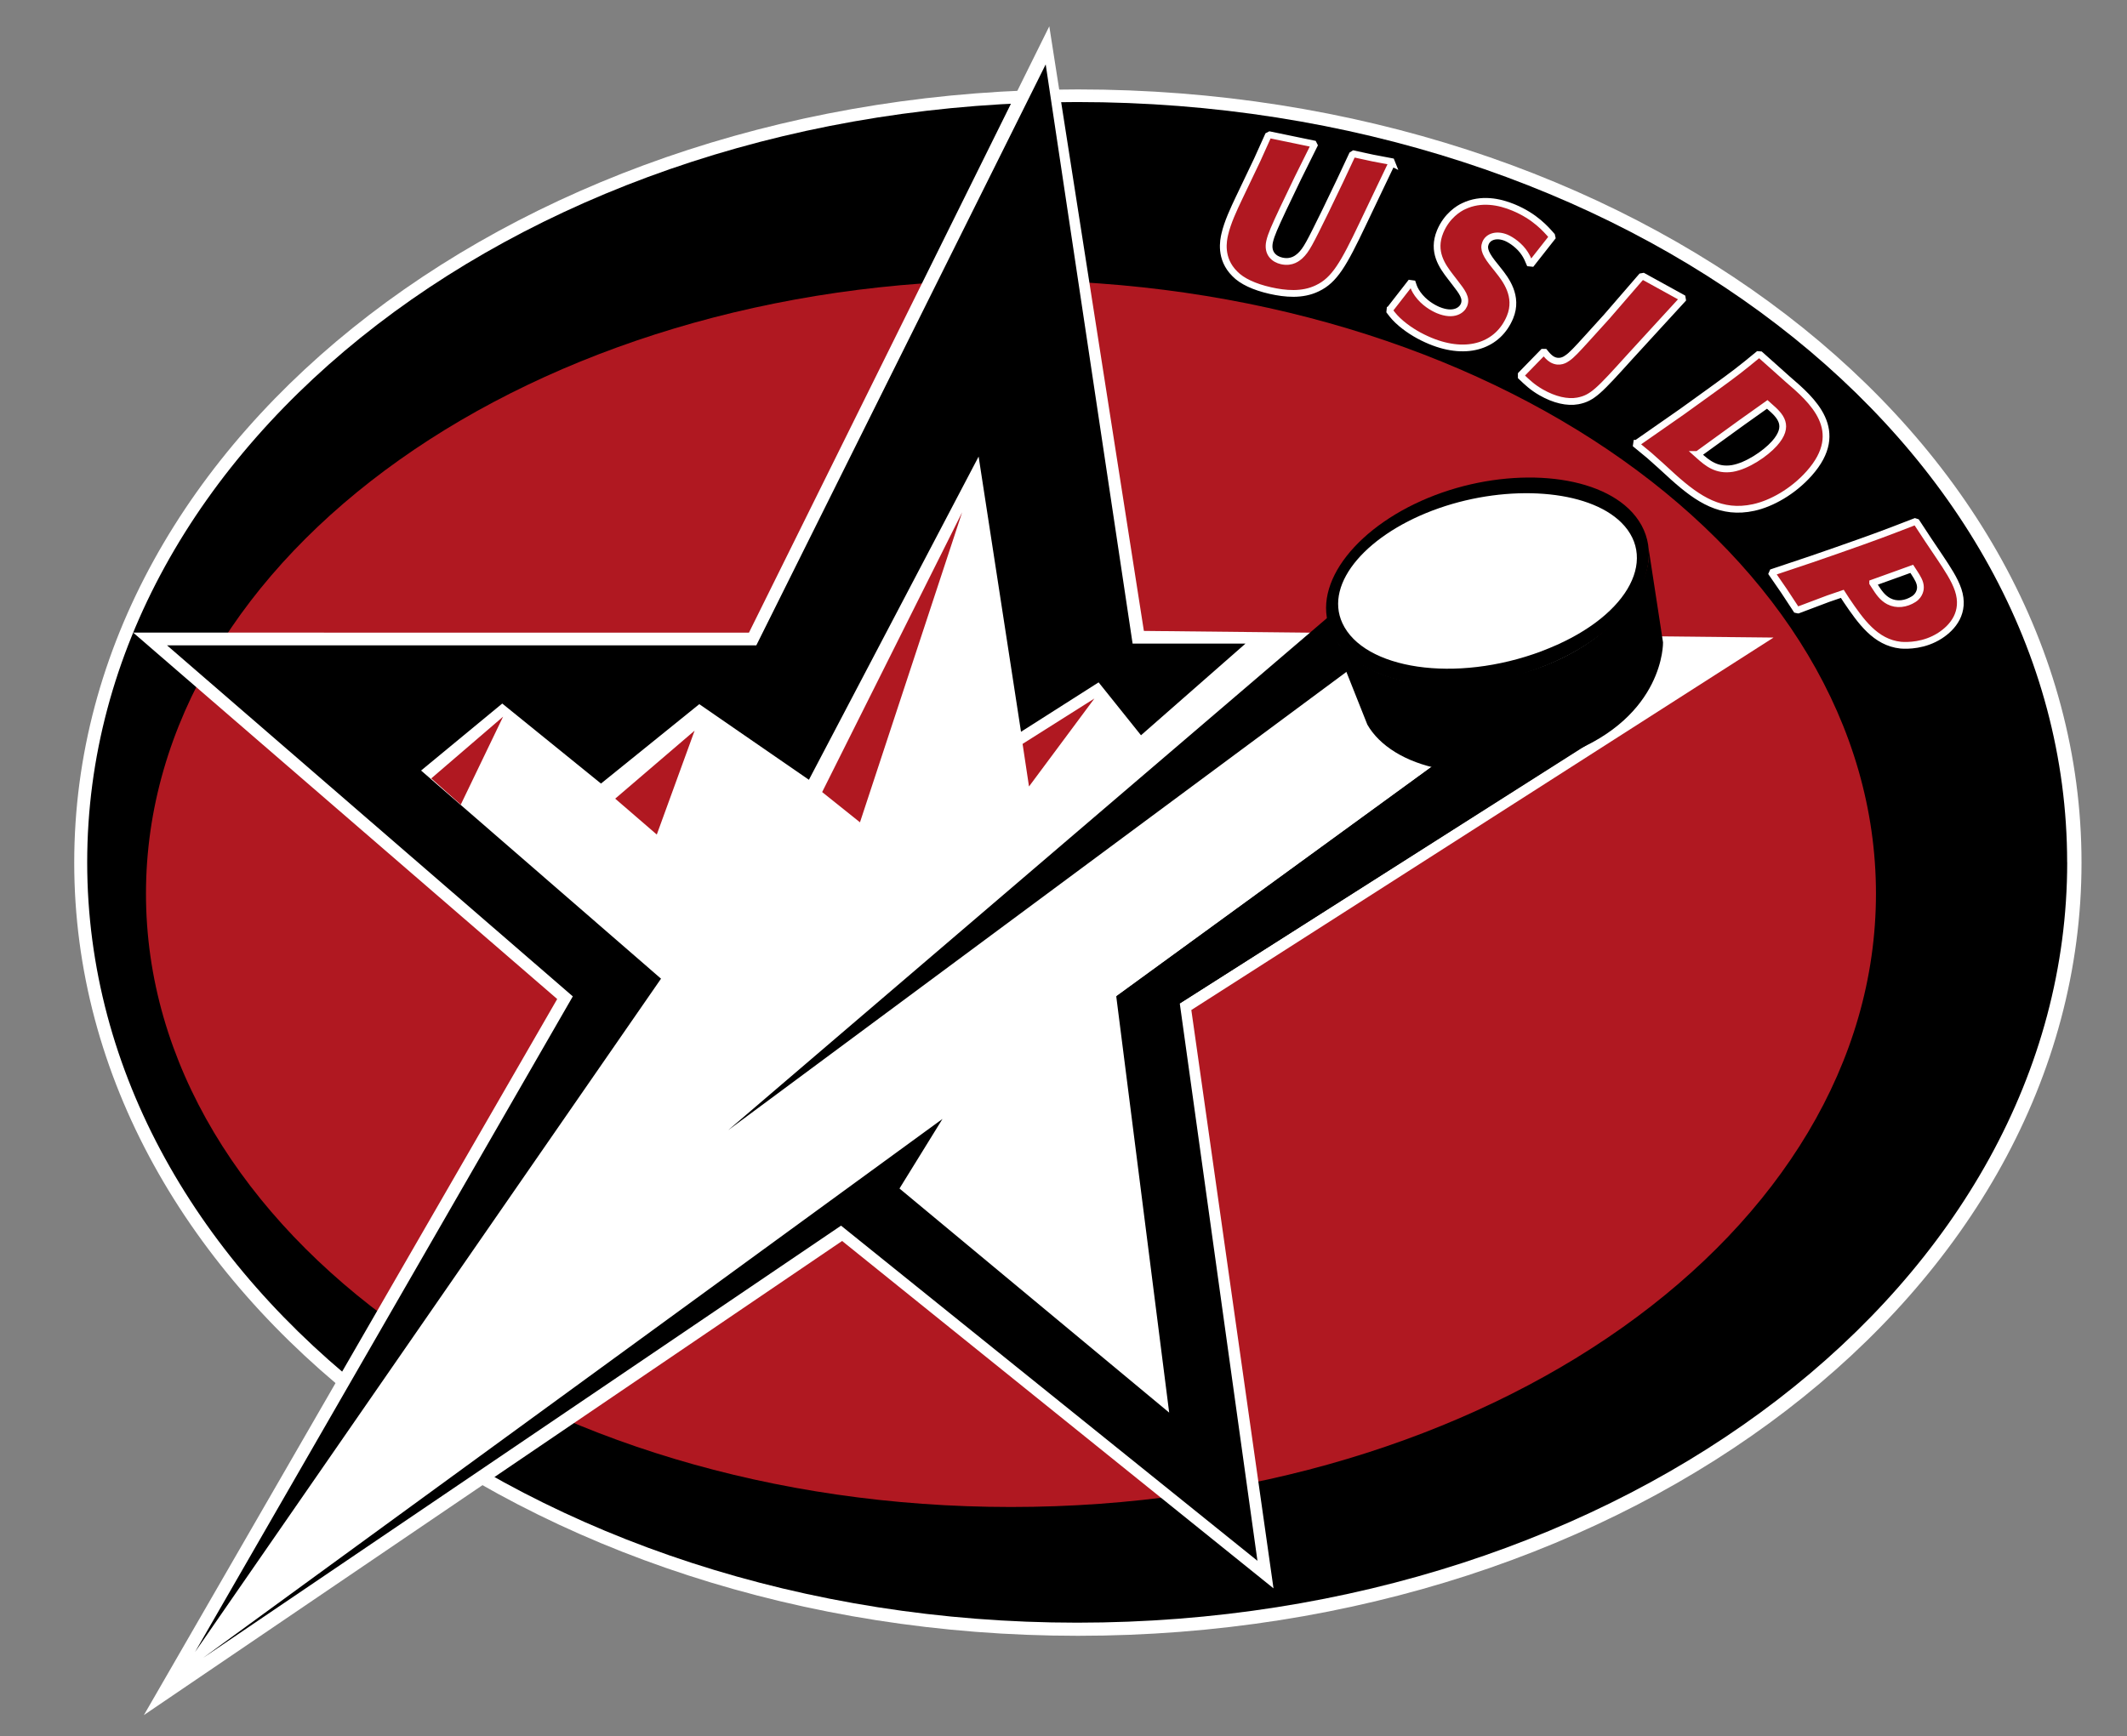
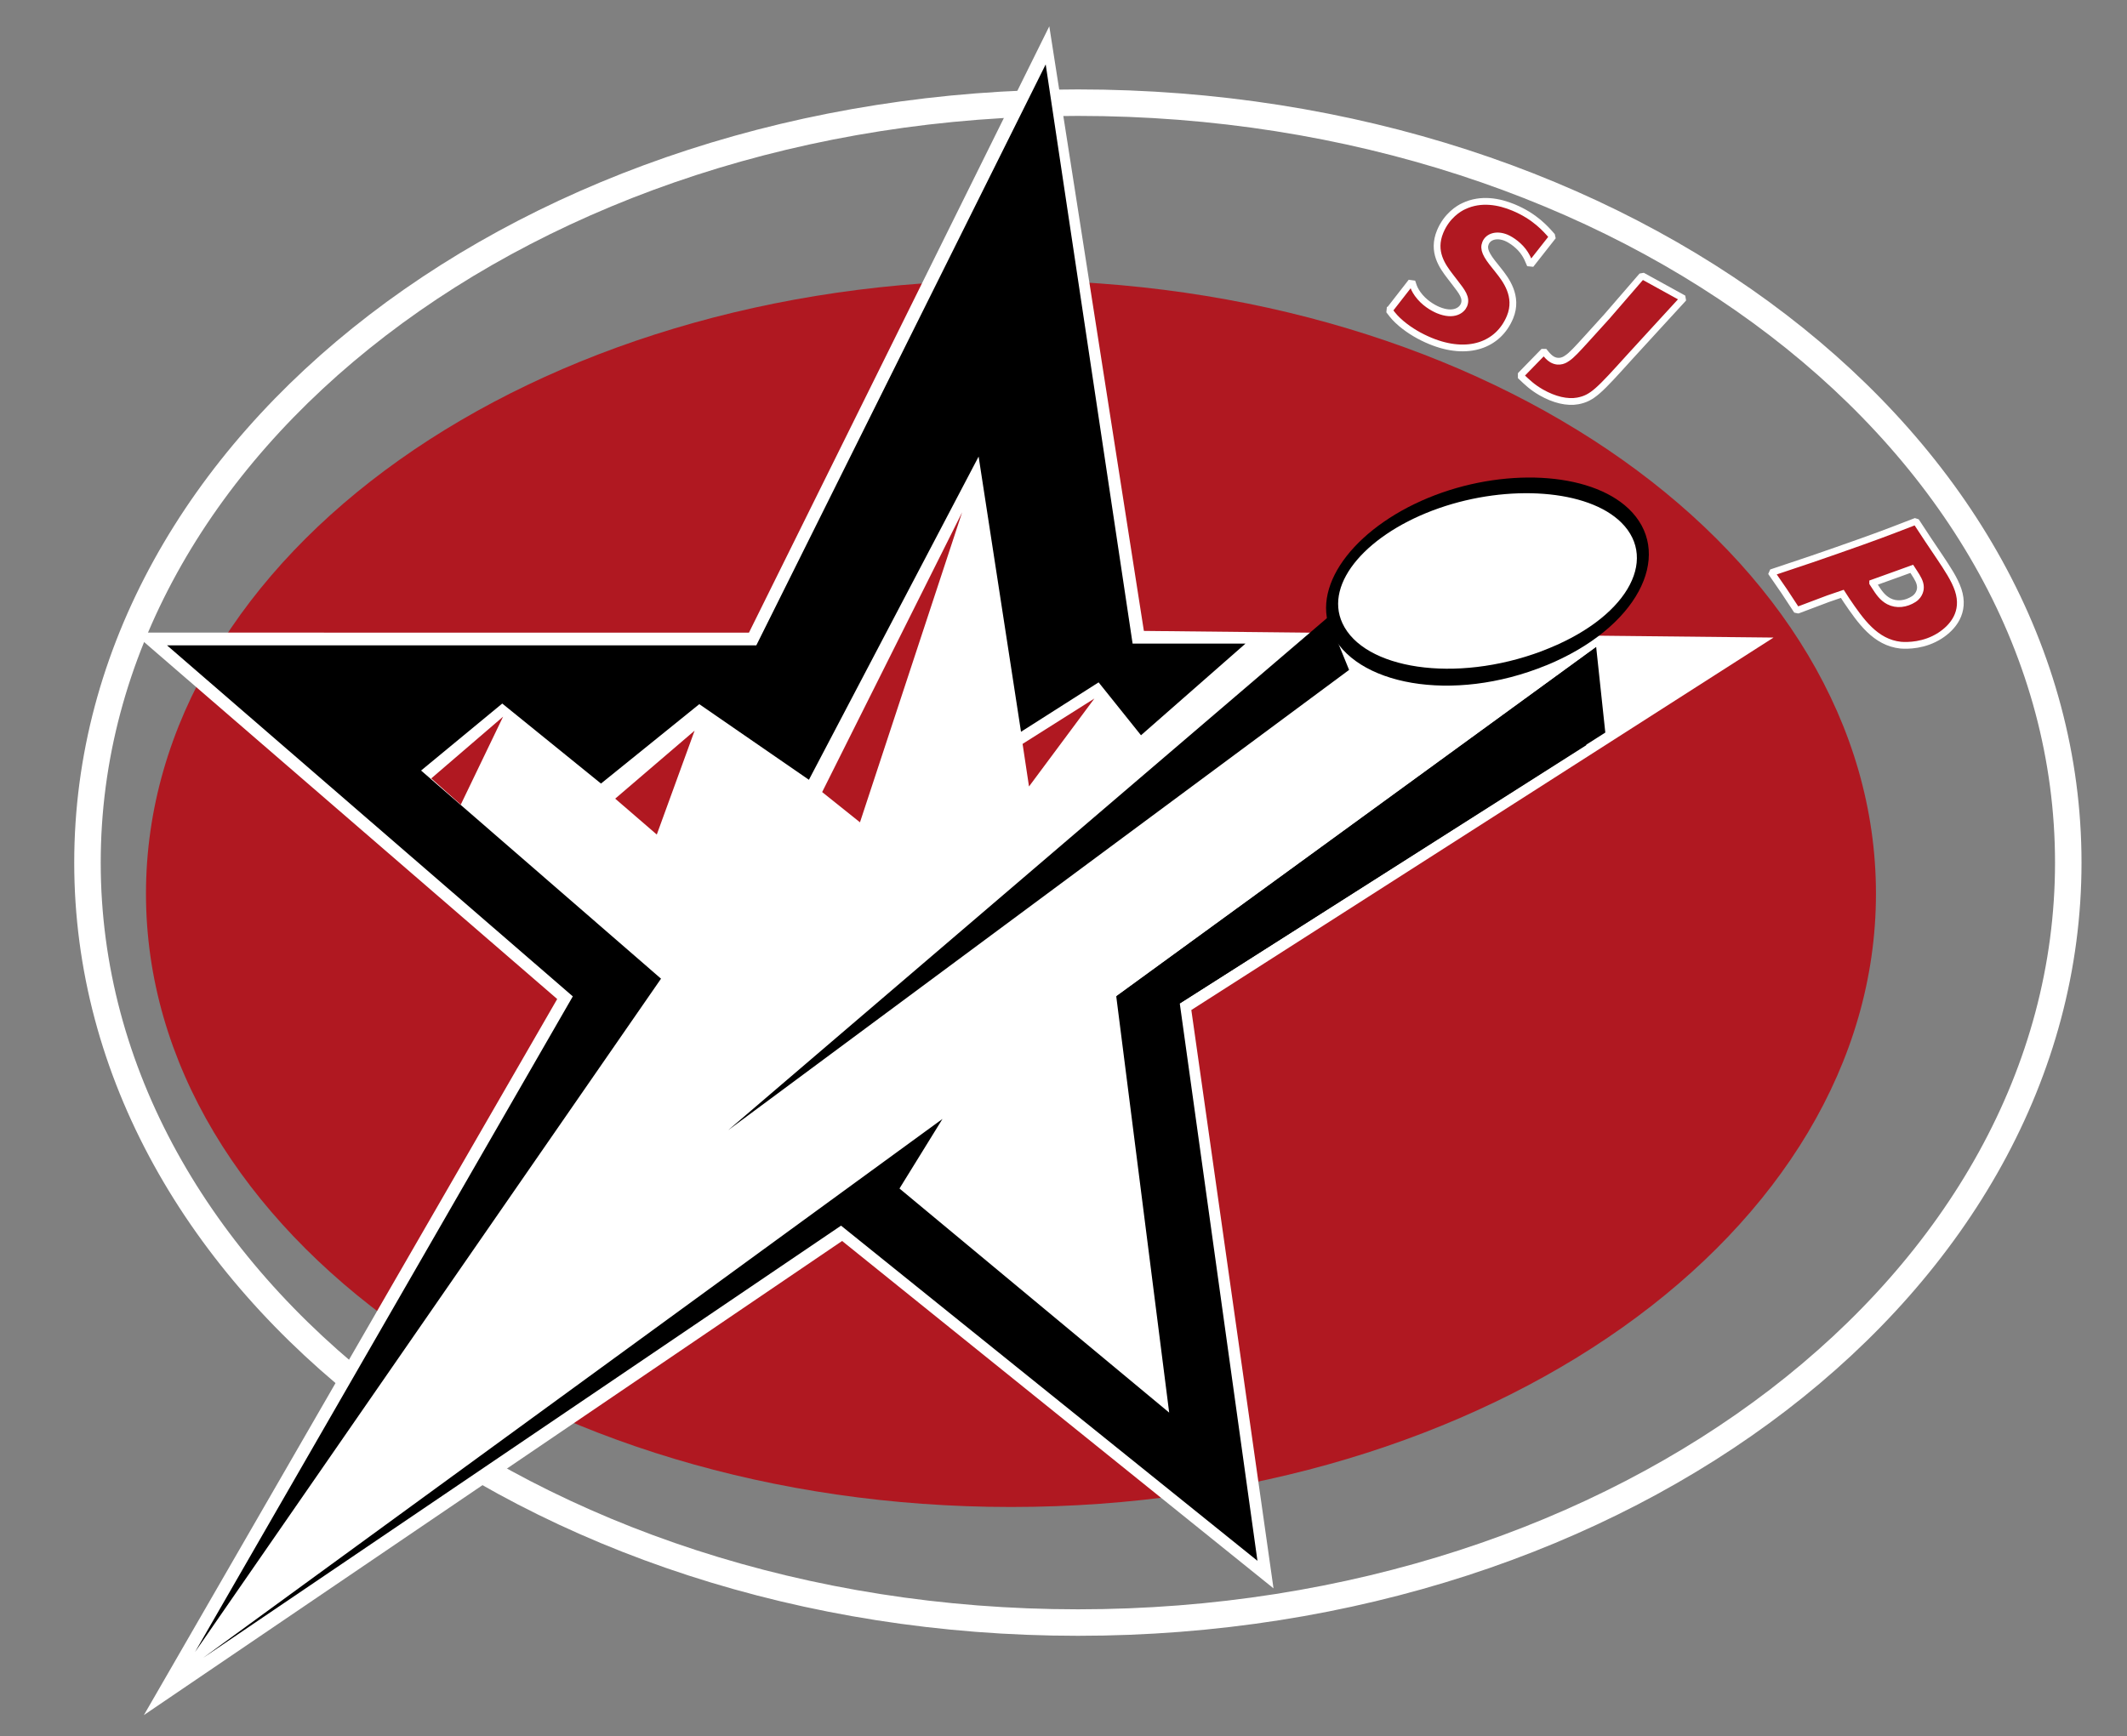
<svg xmlns="http://www.w3.org/2000/svg" id="_x3C_Layer_x3E_" viewBox="0 0 3773.8 3081.2">
  <rect x="0" y="0" width="3773.8" height="3081.2" fill="#808080" stroke="none" />
  <defs>
    <style>      .st0, .st1 {        fill: #b01821;      }      .st2 {        fill: none;        stroke-width: 47px;      }      .st2, .st1 {        stroke: #fff;      }      .st3 {        fill: #fff;      }      .st1 {        stroke-width: 12px;      }    </style>
  </defs>
  <path class="st2" d="M3669.6,1530.9c0,744.9-786.8,1348.7-1757.2,1348.7S155.2,2275.7,155.2,1530.9,941.9,182.2,1912.4,182.2s1757.2,603.8,1757.2,1348.7Z" />
  <g>
-     <path d="M3667.7,1530.4c0,745.2-786.4,1349.4-1756.5,1349.4S154.7,2275.7,154.7,1530.4,941,181.1,1911.1,181.1s1756.5,604.1,1756.5,1349.3Z" />
    <path class="st0" d="M3328.4,1586c0,601.2-687.1,1088.5-1534.7,1088.5S259,2187.2,259,1586,946.1,497.4,1793.7,497.4s1534.7,487.4,1534.7,1088.6Z" />
  </g>
  <polygon class="st3" points="2113.7 1792.5 2259.5 2818.9 1494.1 2202.4 255.3 3043.8 988.6 1773 236.3 1122.7 1328.8 1122.8 1861.7 46.7 2029.5 1119.7 3146.7 1131.5 2113.7 1792.5" />
  <polygon points="360.5 2942.2 1672.2 1985.8 1595.9 2109.3 2074.4 2507 1980.5 1768.3 2832 1148.4 2848.2 1300.1 2093.2 1780.8 2231 2770 1492.2 2175.2 360.5 2942.2" />
  <polygon points="1811.5 1298.7 1736.3 810.3 1435.2 1383.9 1240.7 1249.7 1066.3 1390.6 891.1 1248.6 747.1 1367.5 1172.8 1736.9 346 2931.9 1016.3 1768.3 296.3 1145.3 1341.9 1145.3 1855.3 114.3 2009.5 1142.2 2209.8 1142.2 2024.4 1304.9 1949.2 1211 1811.5 1298.7" />
  <polygon class="st0" points="892.6 1271.9 765.1 1381.5 817.5 1428 892.6 1271.9" />
  <polygon class="st0" points="1091.5 1417.4 1165.3 1481.1 1232.4 1296.7 1091.5 1417.4" />
  <polygon class="st0" points="1458.7 1405.7 1525.8 1459.4 1707 909.3 1458.7 1405.7" />
  <polygon class="st0" points="1941.7 1239.7 1814.3 1320.2 1825.7 1395.8 1941.7 1239.7" />
  <polygon points="2814.1 1322.7 2093.2 1780.8 1980.5 1768.3 2832 1148.4 2814.1 1322.7" />
  <g>
    <path d="M2743.3,1180.9c162-66.5,224.6-193.1,152.5-271.7-64.2-69.9-216.8-80.9-349.5-30.5-135.6,51.6-221.3,156.2-185.3,241,40.7,95.9,216,129.4,382.3,61.1Z" />
    <path class="st3" d="M2735.5,1155.5c149.9-56.3,208.1-161.3,141.3-227.9-59.4-59.2-200.7-68.6-323.5-25.8-125.5,43.7-204.9,132.4-171.5,204.3,37.7,81.3,199.8,107.3,353.7,49.5Z" />
-     <path d="M2924.8,972l25.8,168.1s3,131-168.9,197.5c-171.8,66.5-313.3,22.7-355.7-51.6l-70-176.1s40.2,125.7,257.7,101.8c217.5-23.9,321.8-161.5,311.1-239.8Z" />
  </g>
  <polygon points="1291.9 2005.8 2355.7 1095.8 2393.6 1188.9 1291.9 2005.8" />
  <g>
-     <path class="st1" d="M2469.5,289.2l-21.2,44.3-30.7,64.4c-33.8,71-49.8,99.2-80.3,113.7-26.8,13.1-57.5,9.9-83.4,4.1-28.8-6.5-50.6-16.8-63-29.7-27.6-27.3-20.1-60.2-17.9-70,4.9-21.5,15.9-44.7,25.4-64.8l32.2-67.5,19.3-42.8,3.1-1.6,77.3,16,1.3,2.6-28.9,58.2-26.2,54.7c-14.9,31.9-21.1,45.5-23.9,57.8-4.8,21.5,8.6,31.5,21.3,34.4,18.6,4.2,28.9-5.7,32.8-9,11.2-10.5,16.9-22.3,44.7-78.8l26.1-54.3,21.6-46.1,2.7-1.7c29.9,6.8,37.3,8.1,66.7,13.6l1,2.5Z" />
    <path class="st1" d="M2466.5,548.5l35.5-45.6,4.3.6c2.3,7,3.9,11,9,18.3,11.3,15.7,26.7,24.4,36.3,28.5,28,11.6,42.1,0,45.8-8.9,5.3-12.8-3.5-23.7-15.9-39.8l-8.7-11.3c-13.6-17.8-32.5-43.5-17.6-79.4,11.8-28.3,33.3-41.2,41.8-45,30.8-14.7,63.3-8.1,88.5,2.4,38,15.8,57.3,38.4,67.5,50l.7,3.1-36,45.8-3.9-.4c-2.4-5.9-5-11.4-8.2-16.4-9-14.3-24.2-24.6-33.2-28.4-16.9-7-31.9-2.3-36.7,9.4-4.3,10.4.3,20.8,17.5,41.7l5.3,6.7c12.5,15.7,36.1,45.8,20.6,83.1-20.5,49.4-74.4,69.9-141.5,42.1-18.3-7.6-35.6-17.6-51.2-30.6-10.2-8.7-14.2-13.6-20.5-21.9l.4-3.9Z" />
    <path class="st1" d="M2699.3,664.5l38.3-39.3h3c3.8,4.7,7.9,9.6,13,12.6,13.3,7.6,24.1,0,27.1-2.2,7.5-4.8,17.8-16.1,33.8-33.7l36-39.7,61.6-71.2,3.4-.6,69.1,38.1.5,2.9-47.7,52-45.6,49.8c-54.5,60.2-66.2,73.3-92.3,78.3-18.8,3.5-41.9-1.9-65-15.1-15.9-9.1-25.3-18.3-35.4-27.9v-3.8Z" />
-     <path class="st1" d="M2903.9,786.7l81-56.5,53.4-38.5c39.7-28.7,49.4-36.2,81.2-62.4l3.7.3,22.9,20.4,25.6,22.9c43.5,37.3,106.1,91.2,38.1,167.4-28.6,32.1-66.9,53.6-98.5,60.4-57.3,12.5-97.8-14-142.4-53.9-7.5-6.7-14.8-13.7-22.3-20.4l-20.4-18.2-22.8-18.8.4-2.7ZM3012,806.5l2.8,2.5c13.9,12.4,30.7,26.9,58.8,22.4,26-4.4,58.4-26.1,74.6-44.2,28.1-31.5,11-48.9-8.8-66l-3.9-3.5-45.3,32.2-78.1,56.6Z" />
    <path class="st1" d="M3190.2,1082.6l-3.1-.7c-19.1-29.5-24.4-37.2-43-63.9l1.1-2.5,69.2-23.2,44.7-15.5c69.7-24.4,85-30.3,138.5-51l2.8.9,20.3,30.9,21.7,32.3c12.4,18.7,25.4,37.9,31.8,56.9,13.3,40-9.6,66.7-32.2,81.3-27.6,17.8-57.4,17.9-69.7,16.9-44.9-4.8-70.9-42.4-96.3-79.8l-7.3-11.3-25.1,8.6-53.3,20.1ZM3322.6,1034.6l3.9,6c6.7,10.4,13.2,20.4,24.6,26.4,14.1,7.4,30.8,5,44.3-3.7,11.7-7.5,12-19.3,11.9-21,0-8.9-5.2-17.1-10.9-25.9l-4.5-6.9-20.9,7.6-48.4,17.4Z" />
  </g>
</svg>